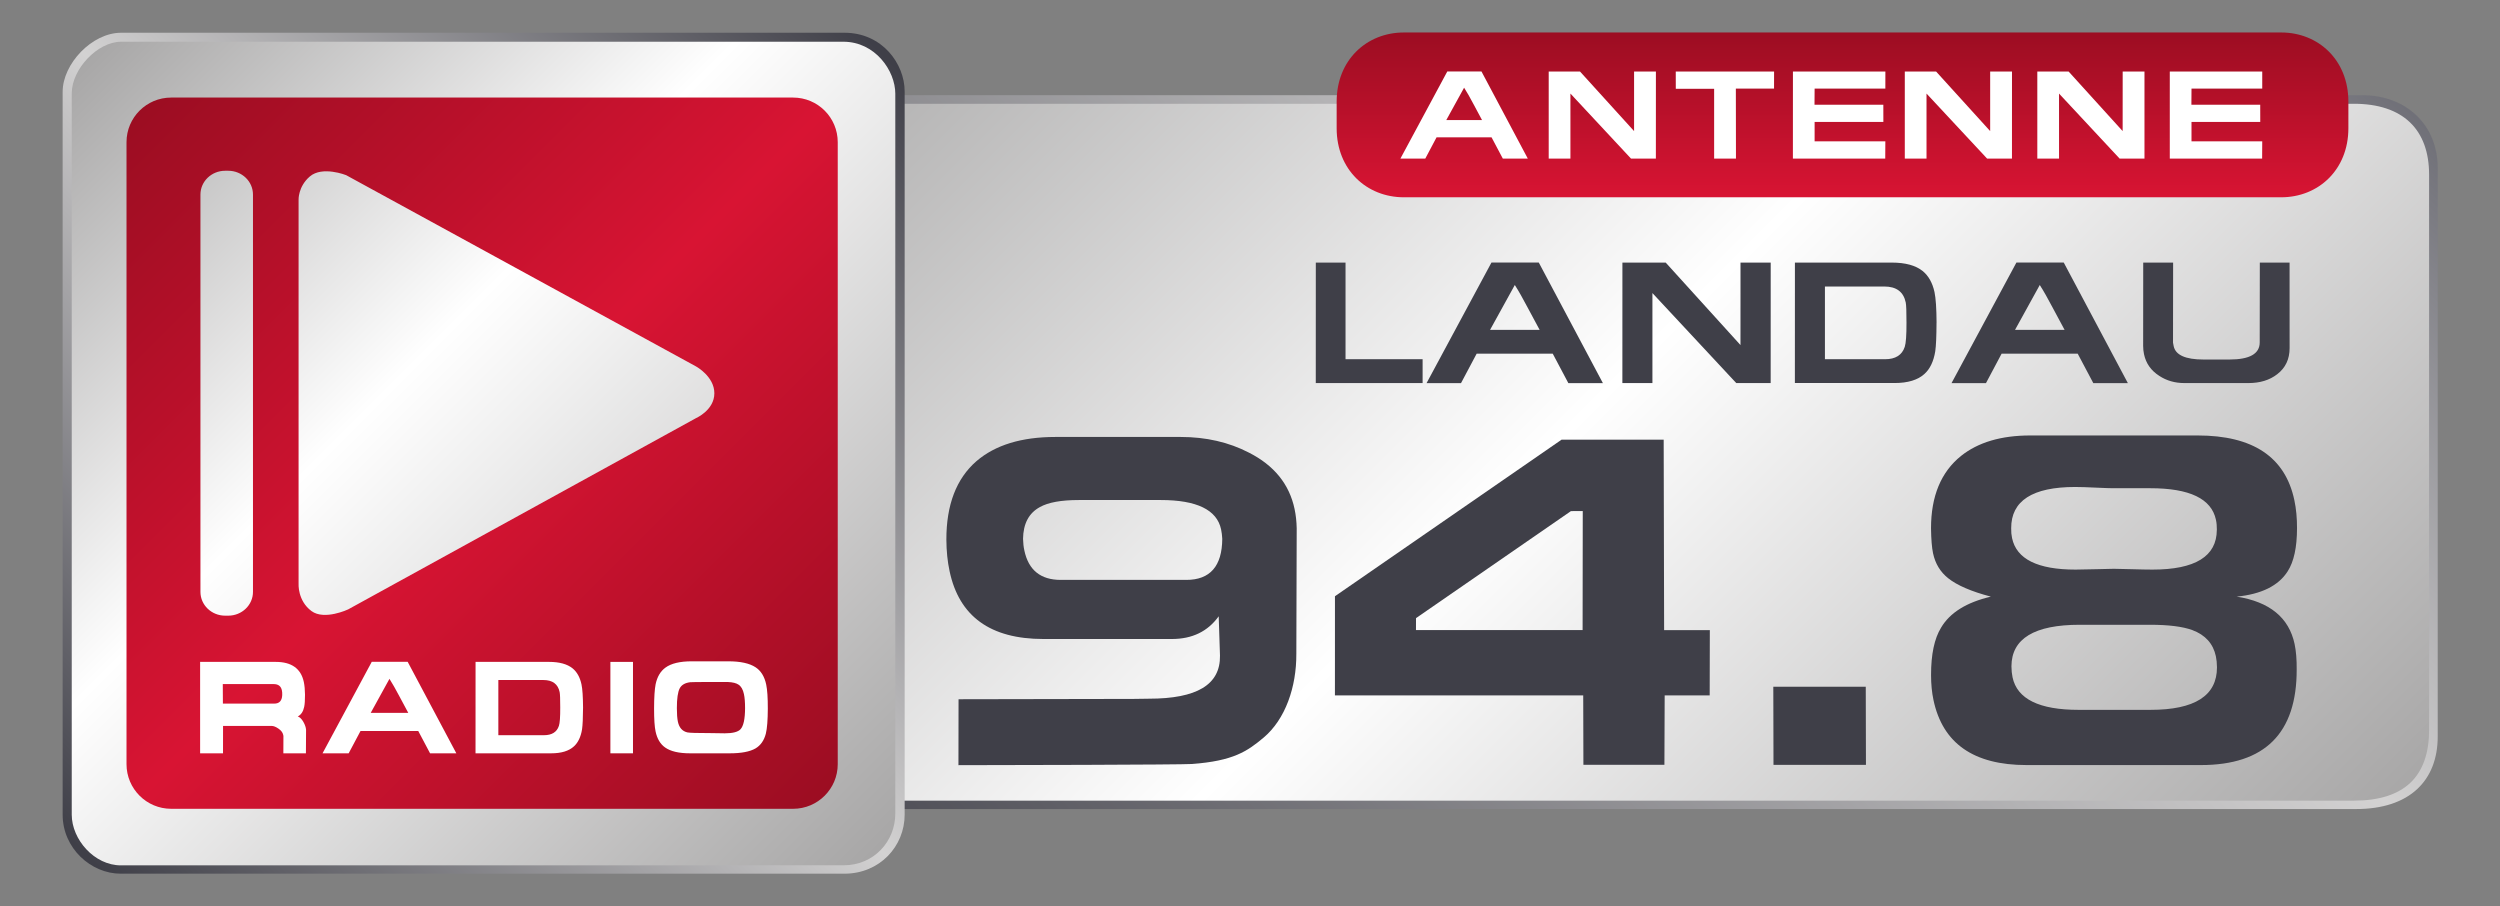
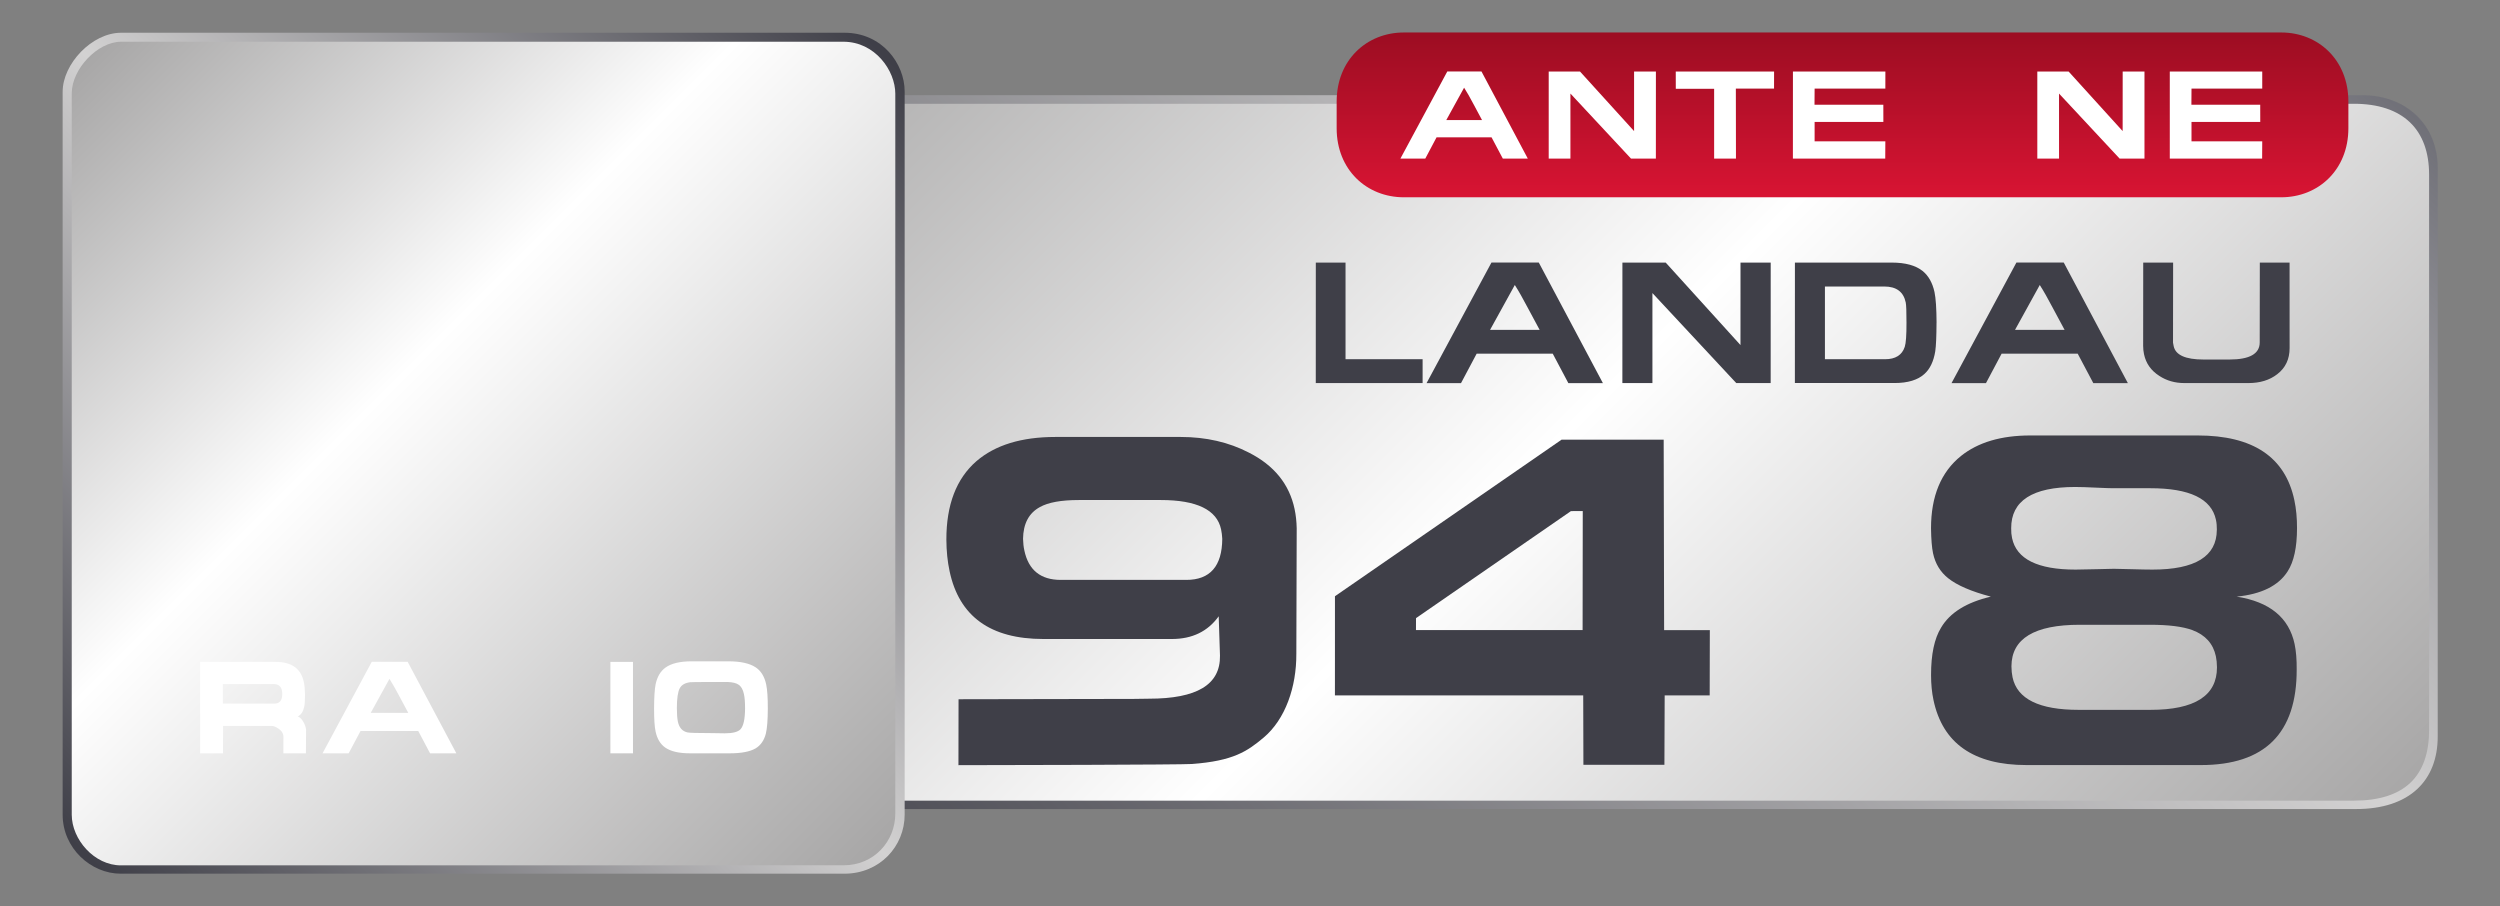
<svg xmlns="http://www.w3.org/2000/svg" xmlns:xlink="http://www.w3.org/1999/xlink" version="1.1" width="400" height="145" id="svg25485" xml:space="preserve">
  <rect width="100%" height="100%" fill="#808080" stroke="none" />
  <defs id="defs25489">
    <linearGradient x1="0" y1="0" x2="1" y2="0" id="linearGradient26185-7" gradientUnits="userSpaceOnUse" gradientTransform="matrix(32.743,32.743,32.743,-32.743,133.452,28.126)" spreadMethod="pad">
      <stop id="stop26187-7" style="stop-color:#3f3f48;stop-opacity:1" offset="0" />
      <stop id="stop26189-9" style="stop-color:#d3d2d2;stop-opacity:1" offset="0.7" />
      <stop id="stop26191-3" style="stop-color:#6e6e76;stop-opacity:1" offset="1" />
    </linearGradient>
    <linearGradient x1="0" y1="0" x2="1" y2="0" id="linearGradient26207-1" gradientUnits="userSpaceOnUse" gradientTransform="matrix(32.561,-32.561,-32.561,-32.561,133.376,60.776)" spreadMethod="pad">
      <stop id="stop26209-9" style="stop-color:#a7a6a6;stop-opacity:1" offset="0" />
      <stop id="stop26211-8" style="stop-color:#ffffff;stop-opacity:1" offset="0.5" />
      <stop id="stop26213-6" style="stop-color:#a7a6a6;stop-opacity:1" offset="1" />
    </linearGradient>
    <linearGradient x1="0" y1="0" x2="1" y2="0" id="linearGradient26229-5" gradientUnits="userSpaceOnUse" gradientTransform="matrix(0,-4.492,-4.492,0,157.736,55.944)" spreadMethod="pad">
      <stop id="stop26231-0" style="stop-color:#9c0d22;stop-opacity:1" offset="0" />
      <stop id="stop26233-2" style="stop-color:#d81433;stop-opacity:1" offset="1" />
    </linearGradient>
    <linearGradient x1="0" y1="0" x2="1" y2="0" id="linearGradient26313-8" gradientUnits="userSpaceOnUse" gradientTransform="matrix(21.988,21.988,21.988,-21.988,109.722,33.462)" spreadMethod="pad">
      <stop id="stop26315-6" style="stop-color:#3f3f48;stop-opacity:1" offset="0" />
      <stop id="stop26317-0" style="stop-color:#d3d2d2;stop-opacity:1" offset="0.5" />
      <stop id="stop26319-2" style="stop-color:#3f3f48;stop-opacity:1" offset="1" />
    </linearGradient>
    <linearGradient x1="0" y1="0" x2="1" y2="0" id="linearGradient26335-4" gradientUnits="userSpaceOnUse" gradientTransform="matrix(21.598,-21.598,-21.598,-21.598,109.907,55.244)" spreadMethod="pad">
      <stop id="stop26337-8" style="stop-color:#a7a6a6;stop-opacity:1" offset="0" />
      <stop id="stop26339-6" style="stop-color:#ffffff;stop-opacity:1" offset="0.4" />
      <stop id="stop26341-5" style="stop-color:#a7a6a6;stop-opacity:1" offset="1" />
    </linearGradient>
    <linearGradient x1="0" y1="0" x2="1" y2="0" id="linearGradient26357-0" gradientUnits="userSpaceOnUse" gradientTransform="matrix(18.674,-18.674,-18.674,-18.674,111.318,53.814)" spreadMethod="pad">
      <stop id="stop26359-9" style="stop-color:#9c0d22;stop-opacity:1" offset="0" />
      <stop id="stop26361-0" style="stop-color:#d81433;stop-opacity:1" offset="0.5" />
      <stop id="stop26363-0" style="stop-color:#9c0d22;stop-opacity:1" offset="1" />
    </linearGradient>
    <linearGradient x1="0" y1="0" x2="1" y2="0" id="linearGradient27282" xlink:href="#linearGradient26185-7" gradientUnits="userSpaceOnUse" gradientTransform="matrix(32.743,32.743,32.743,-32.743,137.035,28.923)" spreadMethod="pad" />
    <linearGradient x1="0" y1="0" x2="1" y2="0" id="linearGradient27284" xlink:href="#linearGradient26207-1" gradientUnits="userSpaceOnUse" gradientTransform="matrix(32.561,-32.561,-32.561,-32.561,136.959,61.573)" spreadMethod="pad" />
    <linearGradient x1="0" y1="0" x2="1" y2="0" id="linearGradient27286" xlink:href="#linearGradient26229-5" gradientUnits="userSpaceOnUse" gradientTransform="matrix(0,-4.492,-4.492,0,161.32,56.74)" spreadMethod="pad" />
    <linearGradient x1="0" y1="0" x2="1" y2="0" id="linearGradient27288" xlink:href="#linearGradient26313-8" gradientUnits="userSpaceOnUse" gradientTransform="matrix(21.988,21.988,21.988,-21.988,113.305,34.259)" spreadMethod="pad" />
    <linearGradient x1="0" y1="0" x2="1" y2="0" id="linearGradient27290" xlink:href="#linearGradient26335-4" gradientUnits="userSpaceOnUse" gradientTransform="matrix(21.598,-21.598,-21.598,-21.598,113.491,56.04)" spreadMethod="pad" />
    <linearGradient x1="0" y1="0" x2="1" y2="0" id="linearGradient27292" xlink:href="#linearGradient26357-0" gradientUnits="userSpaceOnUse" gradientTransform="matrix(18.674,-18.674,-18.674,-18.674,114.902,54.61)" spreadMethod="pad" />
    <linearGradient x1="0" y1="0" x2="1" y2="0" id="linearGradient27666" xlink:href="#linearGradient26357-0" gradientUnits="userSpaceOnUse" gradientTransform="matrix(18.674,-18.674,-18.674,-18.674,114.902,54.61)" spreadMethod="pad" />
    <linearGradient x1="0" y1="0" x2="1" y2="0" id="linearGradient27669" xlink:href="#linearGradient26335-4" gradientUnits="userSpaceOnUse" gradientTransform="matrix(21.598,-21.598,-21.598,-21.598,113.491,56.04)" spreadMethod="pad" />
    <linearGradient x1="0" y1="0" x2="1" y2="0" id="linearGradient27672" xlink:href="#linearGradient26313-8" gradientUnits="userSpaceOnUse" gradientTransform="matrix(21.988,21.988,21.988,-21.988,113.305,34.259)" spreadMethod="pad" />
    <linearGradient x1="0" y1="0" x2="1" y2="0" id="linearGradient27691" xlink:href="#linearGradient26229-5" gradientUnits="userSpaceOnUse" gradientTransform="matrix(0,-4.492,-4.492,0,161.32,56.74)" spreadMethod="pad" />
    <linearGradient x1="0" y1="0" x2="1" y2="0" id="linearGradient27694" xlink:href="#linearGradient26207-1" gradientUnits="userSpaceOnUse" gradientTransform="matrix(32.561,-32.561,-32.561,-32.561,136.959,61.573)" spreadMethod="pad" />
    <linearGradient x1="0" y1="0" x2="1" y2="0" id="linearGradient27697" xlink:href="#linearGradient26185-7" gradientUnits="userSpaceOnUse" gradientTransform="matrix(32.743,32.743,32.743,-32.743,137.035,28.923)" spreadMethod="pad" />
    <linearGradient x1="0" y1="0" x2="1" y2="0" id="linearGradient27766" xlink:href="#linearGradient26185-7" gradientUnits="userSpaceOnUse" gradientTransform="matrix(32.743,32.743,32.743,-32.743,137.035,28.923)" spreadMethod="pad" />
    <linearGradient x1="0" y1="0" x2="1" y2="0" id="linearGradient27768" xlink:href="#linearGradient26207-1" gradientUnits="userSpaceOnUse" gradientTransform="matrix(32.561,-32.561,-32.561,-32.561,136.959,61.573)" spreadMethod="pad" />
    <linearGradient x1="0" y1="0" x2="1" y2="0" id="linearGradient27770" xlink:href="#linearGradient26229-5" gradientUnits="userSpaceOnUse" gradientTransform="matrix(0,-4.492,-4.492,0,161.32,56.74)" spreadMethod="pad" />
    <linearGradient x1="0" y1="0" x2="1" y2="0" id="linearGradient27772" xlink:href="#linearGradient26313-8" gradientUnits="userSpaceOnUse" gradientTransform="matrix(21.988,21.988,21.988,-21.988,113.305,34.259)" spreadMethod="pad" />
    <linearGradient x1="0" y1="0" x2="1" y2="0" id="linearGradient27774" xlink:href="#linearGradient26335-4" gradientUnits="userSpaceOnUse" gradientTransform="matrix(21.598,-21.598,-21.598,-21.598,113.491,56.04)" spreadMethod="pad" />
    <linearGradient x1="0" y1="0" x2="1" y2="0" id="linearGradient27776" xlink:href="#linearGradient26357-0" gradientUnits="userSpaceOnUse" gradientTransform="matrix(18.674,-18.674,-18.674,-18.674,114.902,54.61)" spreadMethod="pad" />
  </defs>
  <g transform="matrix(1.25,0,0,-1.25,-141.006,187.264)" id="g25493">
    <g transform="matrix(4.696,0,0,4.696,-408.909,-120.798)" id="g27736">
      <path d="m 177.543,37.551 c 0,-1.202 -0.766,-1.978 -2.224,-1.978 l -44.06,0 c -1.134,0 -2.054,0.885 -2.054,1.978 l 0,15.497 c 0,1.092 0.92,1.982 2.054,1.982 l 44.231,0 c 1.201,0 2.053,-0.814 2.053,-1.982" id="path26193" style="fill:url(#linearGradient27766);stroke:none" />
      <path d="m 177.308,37.733 c 0,-1.268 -0.671,-1.931 -2.051,-1.931 l -44.186,0 c -1.133,0 -2.051,0.864 -2.051,1.931 l 0,15.133 c 0,1.066 0.918,1.931 2.051,1.931 l 44.186,0 c 1.337,0 2.051,-0.7 2.051,-1.931" id="path26215" style="fill:url(#linearGradient27768);stroke:none" />
      <path d="m 175.108,54.13 c 0,-1.134 -0.82,-1.882 -1.831,-1.882 l -23.914,0 c -1.012,0 -1.832,0.748 -1.832,1.882 l 0,0.727 c 0,1.134 0.82,1.883 1.832,1.883 l 23.914,0 c 1.011,0 1.831,-0.749 1.831,-1.882" id="path26235" style="fill:url(#linearGradient27770);stroke:none" />
      <path d="m 151.494,54.352 c -0.025,0.044 -0.104,0.19 -0.234,0.437 -0.095,0.181 -0.18,0.33 -0.255,0.446 l -0.486,-0.883 0.975,0 z m 1.247,-1.049 -0.681,0 -0.307,0.579 -1.499,0 -0.307,-0.579 -0.678,0 1.278,2.375 0.931,0" id="path26239" style="fill:#ffffff;fill-opacity:1;fill-rule:nonzero;stroke:none" />
      <path d="m 156.232,53.303 -0.678,0 -1.651,1.772 0,-1.772 -0.592,0 0,2.372 0.854,0 1.473,-1.623 0,1.623 0.595,0" id="path26243" style="fill:#ffffff;fill-opacity:1;fill-rule:nonzero;stroke:none" />
      <path d="m 159.453,55.211 -1.041,0 0.003,-1.908 -0.595,0 0,1.902 -1.045,0 -10e-4,0.47 2.68,0" id="path26247" style="fill:#ffffff;fill-opacity:1;fill-rule:nonzero;stroke:none" />
      <path d="m 162.484,53.303 -2.517,0 0.001,2.372 2.52,0 -0.001,-0.464 -1.928,0 -0.003,-0.44 1.876,0 0.001,-0.47 -1.874,0 0,-0.528 1.928,0" id="path26251" style="fill:#ffffff;fill-opacity:1;fill-rule:nonzero;stroke:none" />
-       <path d="m 165.938,53.303 -0.678,0 -1.651,1.772 0,-1.772 -0.592,0 0,2.372 0.854,0 1.473,-1.623 0,1.623 0.595,0" id="path26255" style="fill:#ffffff;fill-opacity:1;fill-rule:nonzero;stroke:none" />
      <path d="m 169.55,53.303 -0.678,0 -1.651,1.772 0,-1.772 -0.592,0 0,2.372 0.854,0 1.472,-1.623 0.001,1.623 0.594,0" id="path26259" style="fill:#ffffff;fill-opacity:1;fill-rule:nonzero;stroke:none" />
      <path d="m 172.757,53.303 -2.517,0 0,2.372 2.52,0 0,-0.464 -1.928,0 -0.003,-0.44 1.876,0 0.001,-0.47 -1.874,0 0,-0.528 1.928,0" id="path26263" style="fill:#ffffff;fill-opacity:1;fill-rule:nonzero;stroke:none" />
      <path d="m 135.756,35.421 c 0,-0.861 -0.676,-1.61 -1.643,-1.61 l -19.725,0 c -0.808,0 -1.583,0.689 -1.583,1.61 l 0,19.702 c 0,0.761 0.799,1.61 1.594,1.61 l 19.714,0 c 1.039,0 1.643,-0.854 1.643,-1.598" id="path26321" style="fill:url(#linearGradient27772);stroke:none" />
      <path d="m 135.501,35.449 c 0,-0.749 -0.574,-1.409 -1.409,-1.409 l -19.7,-0.002 c -0.722,0 -1.339,0.704 -1.339,1.383 l 0,19.658 c 0,0.671 0.71,1.409 1.344,1.409 l 19.688,0 c 0.866,0 1.416,-0.789 1.416,-1.417" id="path26343" style="fill:url(#linearGradient27774);stroke:none" />
-       <path d="m 130.072,46.23 -9.485,-5.215 c 0,0 -0.648,-0.306 -1,-0.045 -0.383,0.285 -0.351,0.748 -0.351,0.748 l 0,10.457 c 0,0 -0.018,0.361 0.306,0.64 0.343,0.295 0.991,0.036 0.991,0.036 l 9.539,-5.215 c 0,0 0.497,-0.271 0.497,-0.73 0,-0.459 -0.497,-0.676 -0.497,-0.676 z m -12.079,-4.738 c 0,-0.358 -0.302,-0.648 -0.674,-0.648 l -0.084,0 c -0.372,0 -0.674,0.29 -0.674,0.648 l 0,10.83 c 0,0.359 0.302,0.649 0.674,0.649 l 0.084,0 c 0.372,0 0.674,-0.29 0.674,-0.649 l 0,-10.83 z m 14.723,13.474 -16.953,0 c -0.672,0 -1.217,-0.544 -1.217,-1.216 l 0,-16.954 c 0,-0.671 0.545,-1.216 1.217,-1.216 l 16.953,0 c 0.672,0 1.216,0.545 1.216,1.216 l 0,16.954 c 0,0.672 -0.544,1.216 -1.216,1.216" id="path26365" style="fill:url(#linearGradient27776);stroke:none" />
      <path d="m 118.781,38.808 c -0.024,0.114 -0.098,0.171 -0.223,0.171 l -1.388,0 0.003,-0.532 1.396,0 c 0.14,-0.002 0.214,0.075 0.221,0.231 0.002,0.049 -0.001,0.092 -0.009,0.13 z m 0.655,-1.716 -0.615,0 0.002,0.471 c -0.002,0.011 -0.004,0.021 -0.006,0.032 -0.014,0.063 -0.056,0.12 -0.128,0.169 -0.072,0.05 -0.135,0.075 -0.19,0.075 l -1.322,0 -0.001,-0.747 -0.624,0 0,2.492 2.061,0 c 0.433,0 0.688,-0.183 0.766,-0.549 0.02,-0.097 0.031,-0.212 0.032,-0.345 0,-0.15 -0.007,-0.261 -0.022,-0.33 -0.027,-0.131 -0.086,-0.219 -0.175,-0.263 0.05,-0.017 0.095,-0.058 0.136,-0.122 0.041,-0.065 0.068,-0.128 0.082,-0.189 0.004,-0.021 0.007,-0.039 0.008,-0.054" id="path26369" style="fill:#ffffff;fill-opacity:1;fill-rule:nonzero;stroke:none" />
      <path d="m 122.226,38.194 c -0.027,0.046 -0.109,0.199 -0.246,0.459 -0.1,0.19 -0.189,0.346 -0.267,0.469 l -0.511,-0.928 1.024,0 z m 1.31,-1.102 -0.716,0 -0.322,0.608 -1.574,0 -0.323,-0.608 -0.712,0 1.342,2.495 0.978,0" id="path26373" style="fill:#ffffff;fill-opacity:1;fill-rule:nonzero;stroke:none" />
-       <path d="m 126.368,38.344 c 0,0.227 -0.005,0.366 -0.016,0.417 -0.046,0.219 -0.194,0.329 -0.443,0.329 l -1.228,0 0,-1.504 1.243,0 c 0.216,0 0.352,0.085 0.408,0.255 0.025,0.074 0.037,0.242 0.036,0.503 z m 0.622,-0.005 c -0.002,-0.283 -0.011,-0.48 -0.027,-0.592 -0.034,-0.207 -0.108,-0.362 -0.221,-0.465 -0.138,-0.127 -0.345,-0.19 -0.621,-0.19 l -2.062,0 0.001,2.492 2.004,0 c 0.281,0 0.494,-0.059 0.639,-0.175 0.122,-0.099 0.203,-0.245 0.244,-0.437 0.027,-0.126 0.041,-0.337 0.043,-0.633" id="path26377" style="fill:#ffffff;fill-opacity:1;fill-rule:nonzero;stroke:none" />
      <path d="m 127.735,37.092 0.616,0 0,2.492 -0.616,0 0,-2.492 z" id="path26379" style="fill:#ffffff;fill-opacity:1;fill-rule:nonzero;stroke:none" />
      <path d="m 131.406,38.324 c 0,0.16 -0.01,0.288 -0.031,0.383 -0.026,0.122 -0.074,0.208 -0.146,0.256 -0.061,0.043 -0.16,0.067 -0.294,0.073 0.004,0 -0.151,0 -0.465,0 -0.336,0 -0.522,-0.002 -0.559,-0.006 -0.14,-0.017 -0.235,-0.072 -0.285,-0.164 -0.053,-0.1 -0.079,-0.28 -0.079,-0.542 0,-0.158 0.009,-0.282 0.028,-0.371 0.035,-0.162 0.121,-0.259 0.258,-0.291 0.058,-0.013 0.267,-0.019 0.628,-0.019 0.053,0 0.123,-0.001 0.21,-0.003 0.087,-0.002 0.147,-0.003 0.181,-0.003 0.217,0 0.36,0.037 0.429,0.11 0.083,0.089 0.124,0.281 0.125,0.577 z m 0.62,-0.013 c -0.001,-0.314 -0.019,-0.542 -0.054,-0.684 -0.048,-0.185 -0.142,-0.319 -0.282,-0.402 -0.155,-0.089 -0.389,-0.133 -0.704,-0.133 l -1.079,0 c -0.304,0 -0.531,0.053 -0.68,0.159 -0.131,0.092 -0.218,0.238 -0.26,0.436 -0.028,0.129 -0.041,0.337 -0.041,0.624 0.001,0.306 0.015,0.526 0.041,0.659 0.043,0.207 0.133,0.36 0.27,0.459 0.157,0.114 0.396,0.171 0.714,0.171 l 0.998,0 c 0.333,0 0.582,-0.055 0.747,-0.165 0.145,-0.097 0.241,-0.253 0.286,-0.468 0.03,-0.142 0.045,-0.36 0.044,-0.656" id="path26383" style="fill:#ffffff;fill-opacity:1;fill-rule:nonzero;stroke:none" />
      <path d="m 149.874,47.184 -2.912,0 0.001,3.283 0.81,0 0,-2.632 2.101,0 0,-0.651 z" id="path25591" style="fill:#3f3f48;fill-opacity:1;fill-rule:nonzero;stroke:none" />
      <path d="m 153.063,48.635 c -0.035,0.061 -0.143,0.263 -0.325,0.605 -0.131,0.25 -0.248,0.457 -0.351,0.617 l -0.674,-1.222 1.35,0 z m 1.726,-1.452 -0.943,0 -0.425,0.802 -2.074,0 -0.426,-0.802 -0.939,0 1.769,3.287 1.289,0 1.748,-3.287 z" id="path25595" style="fill:#3f3f48;fill-opacity:1;fill-rule:nonzero;stroke:none" />
      <path d="m 159.362,47.184 -0.939,0 -2.285,2.453 0,-2.453 -0.819,0 0.001,3.283 1.181,0 2.037,-2.247 10e-4,2.247 0.823,0 -0.001,-3.283 z" id="path25599" style="fill:#3f3f48;fill-opacity:1;fill-rule:nonzero;stroke:none" />
      <path d="m 163.063,48.834 c 0,0.3 -0.006,0.483 -0.021,0.549 -0.061,0.289 -0.256,0.433 -0.584,0.433 l -1.618,0 0,-1.982 1.639,0 c 0.283,0 0.463,0.112 0.537,0.338 0.032,0.097 0.048,0.317 0.047,0.662 m 0.819,-0.006 c -0.002,-0.373 -0.013,-0.633 -0.035,-0.78 -0.045,-0.273 -0.142,-0.477 -0.292,-0.613 -0.181,-0.167 -0.454,-0.25 -0.818,-0.25 l -2.716,0 0.001,3.283 2.64,0 c 0.37,0 0.65,-0.076 0.842,-0.23 0.161,-0.131 0.268,-0.323 0.323,-0.575 0.035,-0.167 0.054,-0.445 0.056,-0.835" id="path25603" style="fill:#3f3f48;fill-opacity:1;fill-rule:nonzero;stroke:none" />
      <path d="m 167.372,48.635 c -0.035,0.061 -0.143,0.263 -0.325,0.605 -0.131,0.25 -0.248,0.457 -0.351,0.617 l -0.674,-1.222 1.35,0 z m 1.726,-1.452 -0.943,0 -0.425,0.802 -2.074,0 -0.426,-0.802 -0.939,0 1.769,3.287 1.289,0 1.748,-3.287 z" id="path25607" style="fill:#3f3f48;fill-opacity:1;fill-rule:nonzero;stroke:none" />
      <path d="m 173.506,48.139 c 0,-0.303 -0.112,-0.541 -0.337,-0.713 -0.208,-0.162 -0.47,-0.242 -0.787,-0.242 l -1.744,0 c -0.257,0 -0.484,0.065 -0.684,0.196 -0.226,0.145 -0.365,0.342 -0.417,0.593 -0.015,0.072 -0.023,0.147 -0.023,0.226 l 0.002,2.269 0.815,0 -0.003,-2.182 c 0.005,-0.033 0.011,-0.066 0.018,-0.096 0.051,-0.242 0.322,-0.364 0.811,-0.364 l 0.206,0 0.16,0 0.146,0 0.196,0 c 0.55,0 0.825,0.155 0.826,0.464 l 0.003,2.177 0.811,0 0.001,-2.328 z" id="path25611" style="fill:#3f3f48;fill-opacity:1;fill-rule:nonzero;stroke:none" />
      <path d="m 154.235,40.451 0.004,3.244 -0.322,-10e-4 -4.223,-2.917 -0.001,-0.326 4.542,0 z m 3.463,-1.78 -1.226,0 -0.007,-1.892 -2.208,0 -0.005,1.892 -6.768,0 0.001,2.703 6.178,4.268 2.782,0 0.012,-5.192 1.246,0 -0.004,-1.78 z" id="path25615" style="fill:#3f3f48;fill-opacity:1;fill-rule:nonzero;stroke:none" />
-       <path d="m 161.958,36.777 -2.52,0 -0.005,2.129 2.52,0 0.005,-2.129 z" id="path25619" style="fill:#3f3f48;fill-opacity:1;fill-rule:nonzero;stroke:none" />
      <path d="m 171.526,39.437 c -0.001,0.111 -0.011,0.211 -0.03,0.301 -0.073,0.342 -0.286,0.58 -0.641,0.713 -0.266,0.097 -0.65,0.145 -1.155,0.145 l -0.5,0 -0.479,0 -0.428,0 -0.506,0 c -1.239,0 -1.86,-0.377 -1.863,-1.132 0.001,-0.111 0.011,-0.21 0.03,-0.3 0.126,-0.592 0.727,-0.887 1.801,-0.887 l 0.512,0 0.467,0 0.445,0 0.534,0 c 1.209,0 1.814,0.386 1.813,1.159 m -0.003,3.746 c 0.001,0.103 -0.007,0.195 -0.025,0.276 -0.122,0.574 -0.717,0.86 -1.788,0.86 l -0.535,0 -0.479,0 c -0.074,0 -0.23,0.005 -0.467,0.016 -0.236,0.011 -0.425,0.018 -0.566,0.018 -1.167,0 -1.749,-0.376 -1.746,-1.126 -0.002,-0.097 0.006,-0.185 0.024,-0.268 0.121,-0.572 0.698,-0.858 1.731,-0.858 0.141,0 0.332,0.004 0.571,0.011 0.24,0.007 0.398,0.011 0.472,0.011 0.09,0 0.251,-0.004 0.487,-0.011 0.236,-0.007 0.424,-0.011 0.565,-0.011 1.167,0 1.752,0.361 1.755,1.082 m 2.177,-3.802 c 0.004,-1.74 -0.867,-2.608 -2.613,-2.608 l -4.748,0 c -1.443,0 -2.289,0.59 -2.539,1.772 -0.044,0.207 -0.066,0.435 -0.066,0.68 -0.001,0.565 0.09,0.995 0.272,1.292 0.24,0.409 0.694,0.691 1.358,0.847 -0.535,0.141 -0.923,0.309 -1.164,0.502 -0.215,0.171 -0.352,0.398 -0.412,0.68 -0.033,0.156 -0.051,0.383 -0.055,0.68 0,0.877 0.272,1.534 0.818,1.973 0.465,0.371 1.093,0.558 1.889,0.558 l 4.559,0 c 1.509,0 2.388,-0.587 2.637,-1.762 0.051,-0.238 0.074,-0.494 0.073,-0.769 -0.001,-0.52 -0.086,-0.91 -0.254,-1.171 -0.25,-0.394 -0.714,-0.624 -1.391,-0.691 0.9,-0.141 1.425,-0.572 1.579,-1.292 0.04,-0.194 0.06,-0.425 0.057,-0.691" id="path25623" style="fill:#3f3f48;fill-opacity:1;fill-rule:nonzero;stroke:none" />
      <path d="m 140.502,43.996 c -0.478,0 -0.832,-0.064 -1.06,-0.192 -0.301,-0.164 -0.453,-0.452 -0.459,-0.865 0.003,-0.114 0.014,-0.221 0.036,-0.32 0.113,-0.533 0.444,-0.8 0.992,-0.8 l 3.421,0 c 0.649,0 0.976,0.373 0.981,1.12 -0.005,0.093 -0.015,0.178 -0.032,0.257 -0.113,0.533 -0.662,0.8 -1.646,0.8 m -5.51,-5.43 c 0.064,0 4.601,0.009 4.773,0.009 0.173,0 0.312,0.006 0.419,0.006 1.302,0 1.947,0.38 1.934,1.174 l -0.035,1.072 c -0.297,-0.413 -0.722,-0.619 -1.277,-0.619 l -3.501,0 c -1.444,0 -2.296,0.615 -2.557,1.847 -0.057,0.263 -0.086,0.55 -0.088,0.864 -0.001,0.946 0.271,1.658 0.817,2.134 0.511,0.441 1.229,0.662 2.154,0.662 l 3.415,0 c 0.689,0 1.311,-0.142 1.861,-0.427 0.686,-0.348 1.101,-0.86 1.244,-1.537 0.035,-0.164 0.054,-0.338 0.058,-0.524 l -0.01,-3.424 c 0.005,-0.897 -0.295,-1.784 -0.898,-2.288 -0.441,-0.368 -0.817,-0.63 -1.946,-0.714 -0.266,-0.021 -5.377,-0.032 -6.366,-0.032" id="path25627" style="fill:#3f3f48;fill-opacity:1;fill-rule:nonzero;stroke:none" />
    </g>
  </g>
</svg>